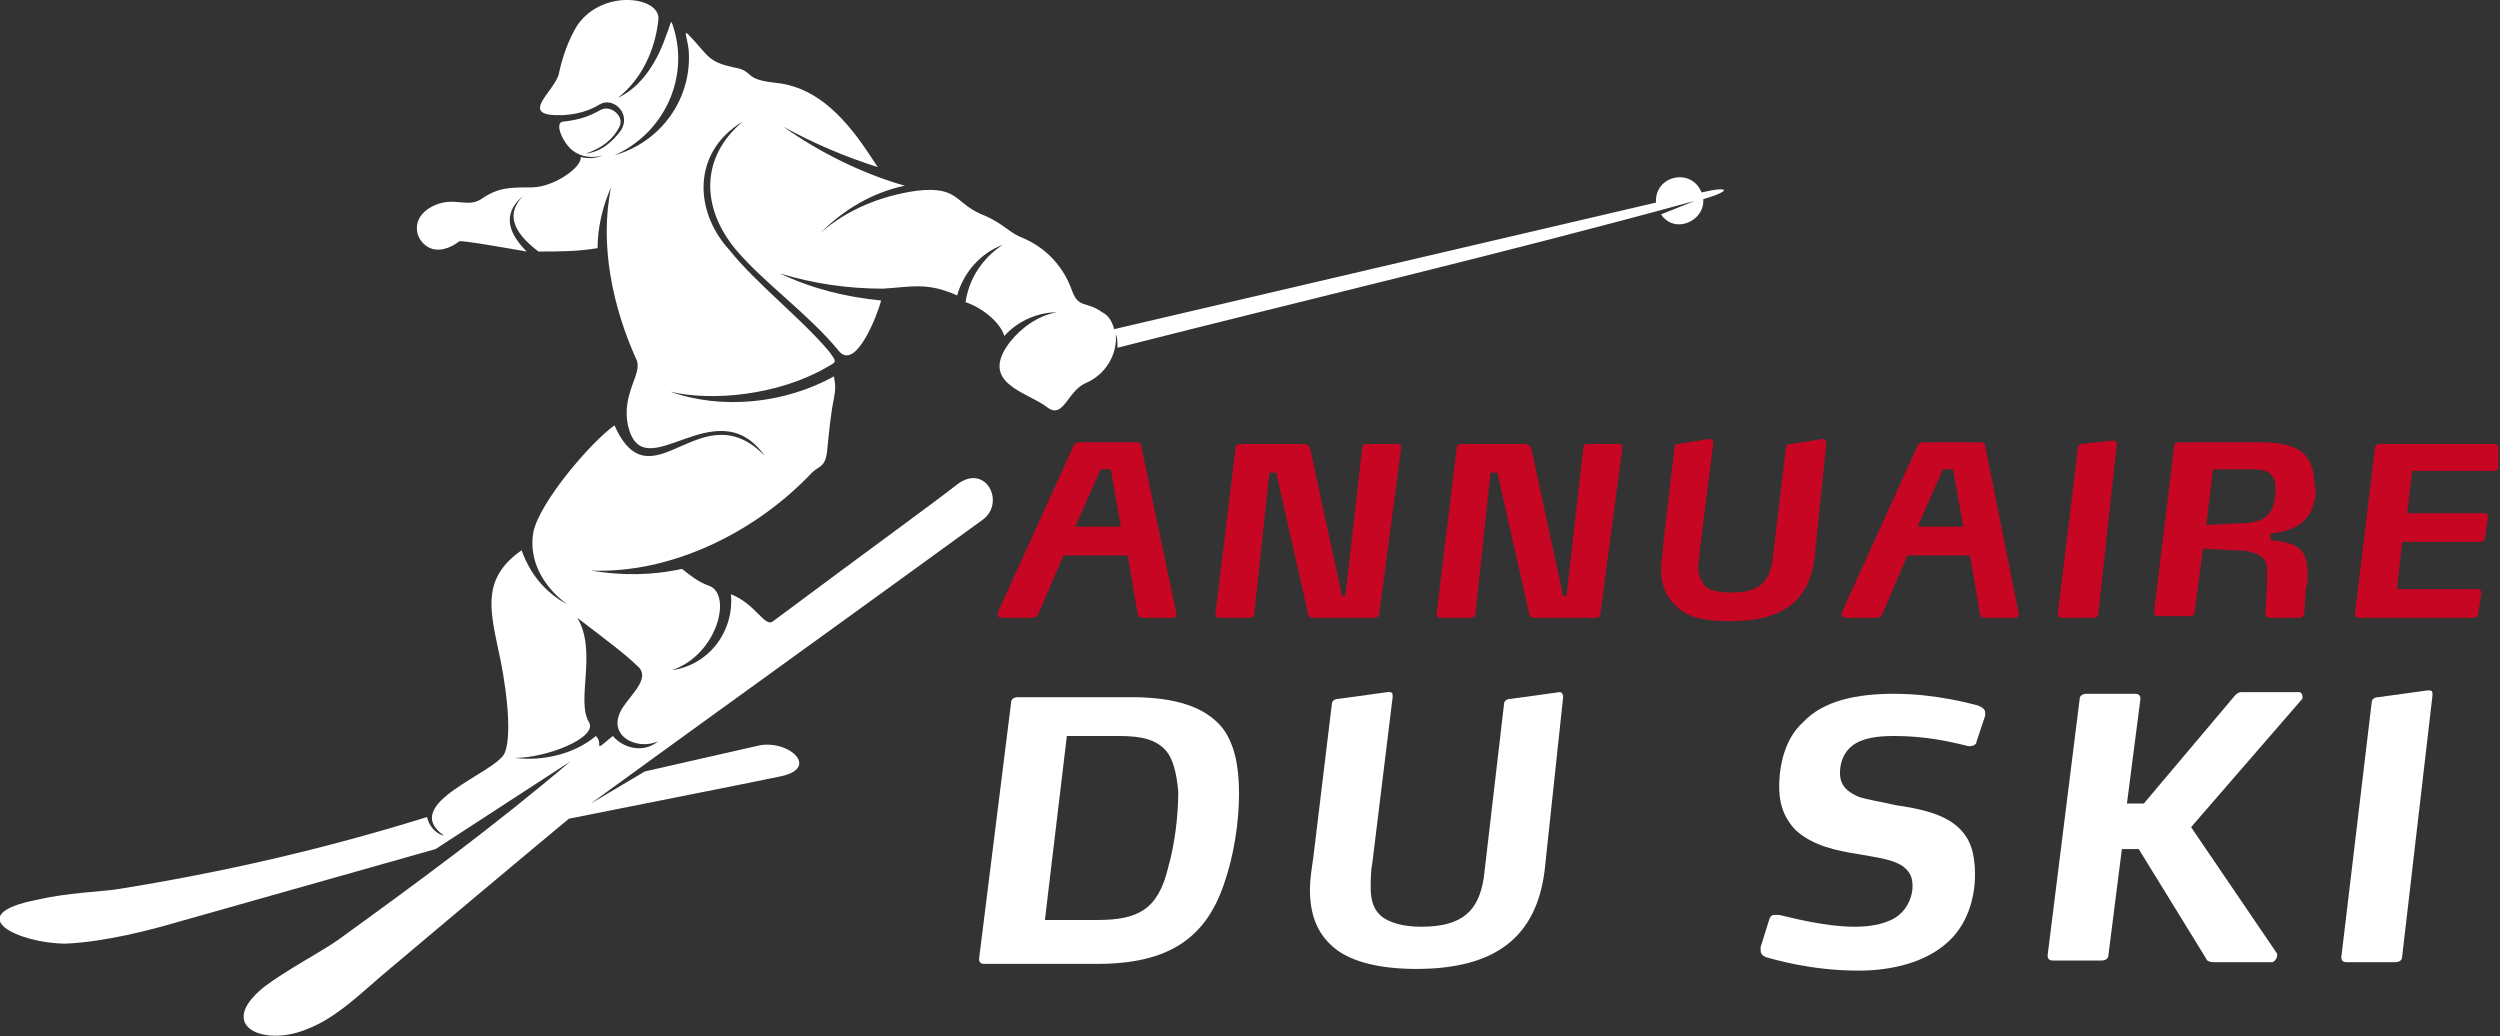
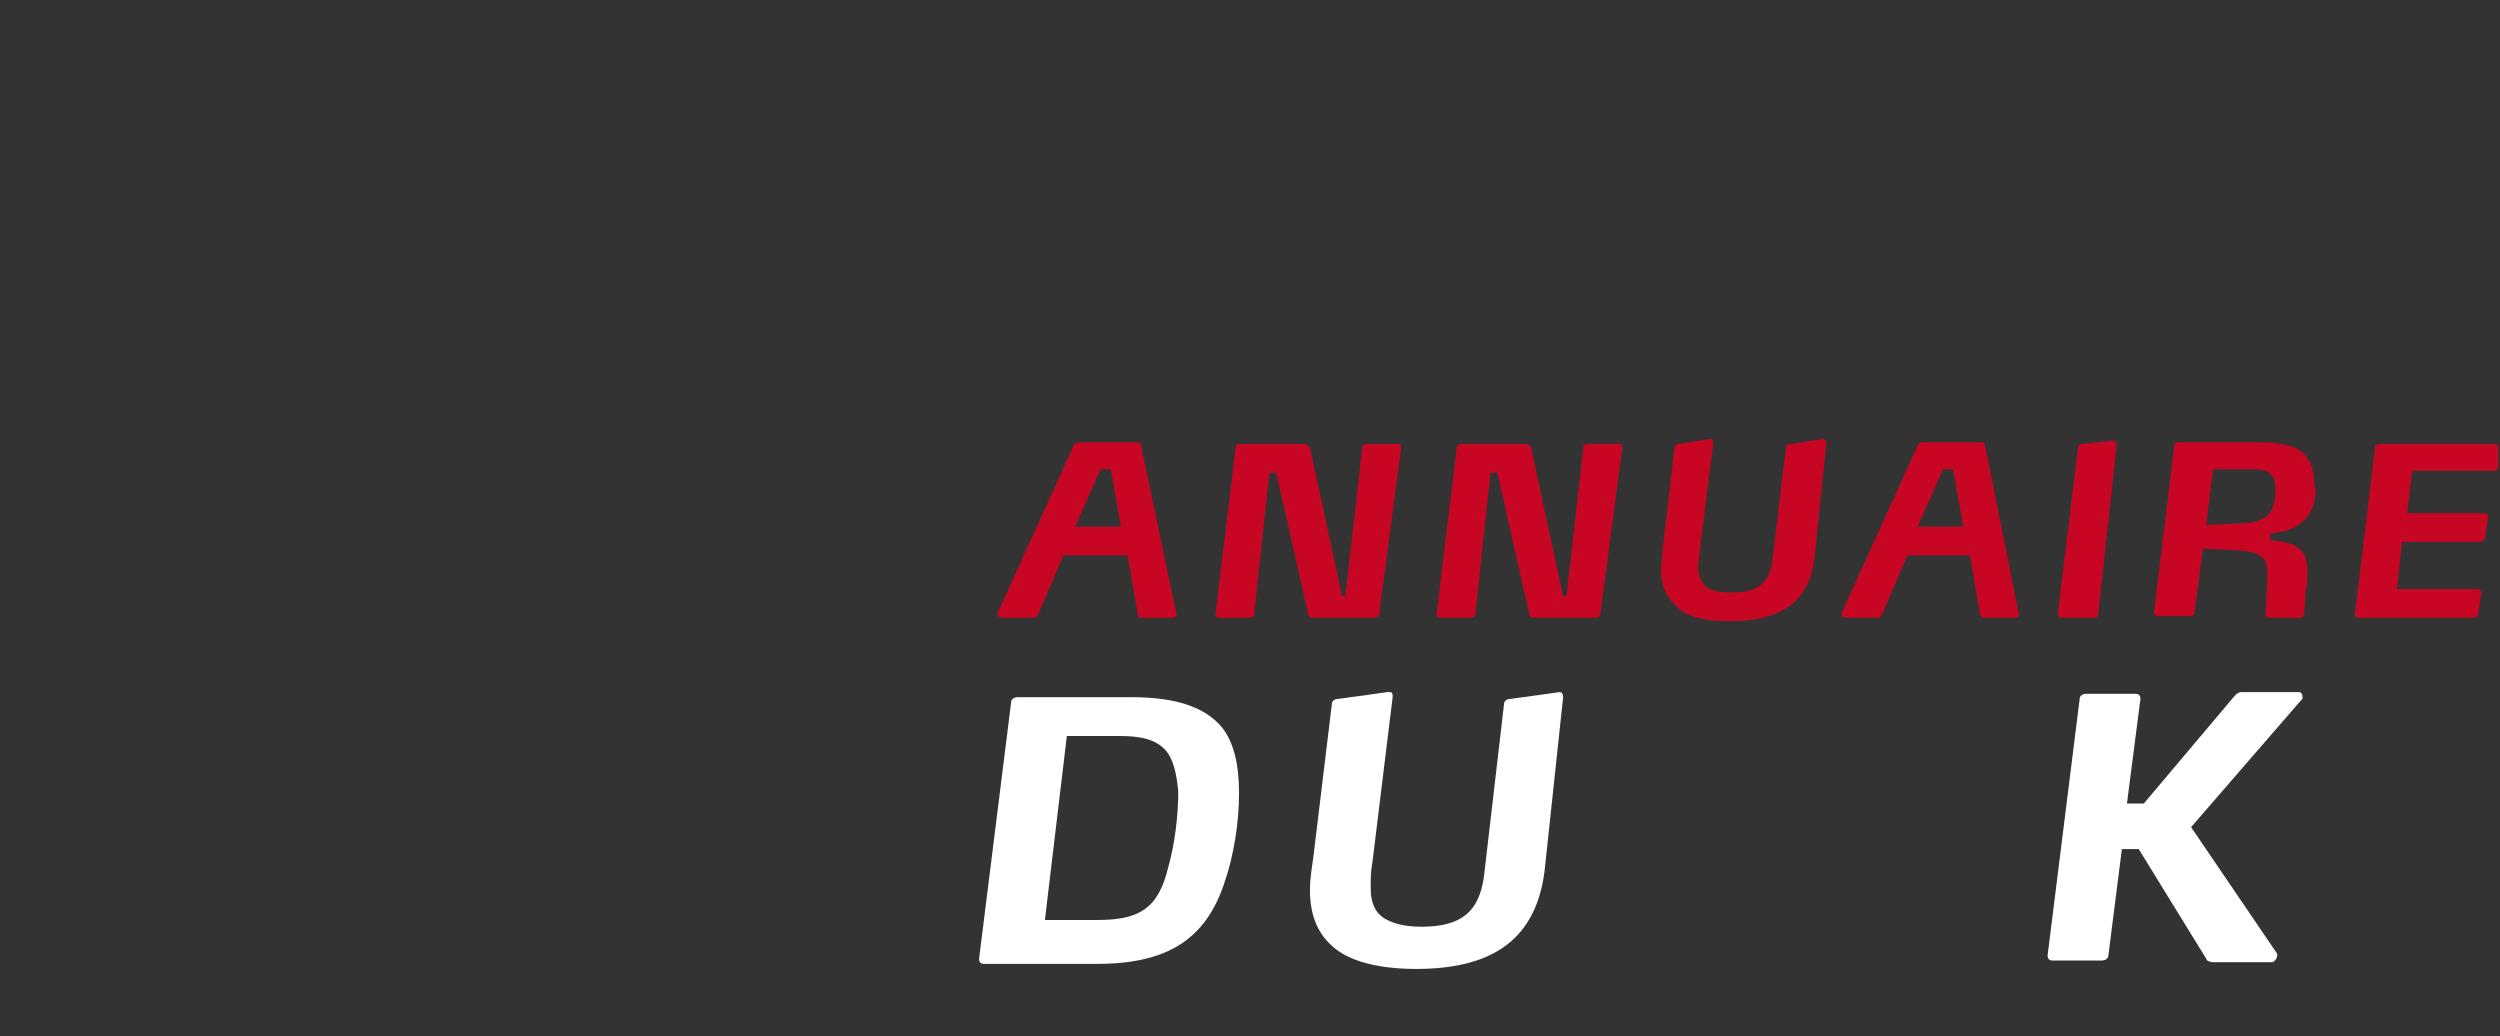
<svg xmlns="http://www.w3.org/2000/svg" version="1.1" id="Layer_1" x="0px" y="0px" width="148.1px" height="61.4px" viewBox="0 0 148.1 61.4" style="enable-background:new 0 0 148.1 61.4;" xml:space="preserve">
  <rect x="0" y="0" width="148.1" height="61.4" fill="#333333" stroke="none" />
  <style type="text/css">
	.st0{fill:#C60622;}
	.st1{fill:#FFFFFF;}
	.st2{fill-rule:evenodd;clip-rule:evenodd;fill:#FFFFFF;}
</style>
  <g>
    <path class="st0" d="M69.7,36.4c0,0.1-0.1,0.2-0.2,0.2h-1.9c-0.1,0-0.2-0.1-0.2-0.2l-0.6-3.5H63l-1.5,3.5c0,0.1-0.2,0.2-0.3,0.2   h-1.9c-0.1,0-0.2-0.1-0.2-0.2c0,0,0,0,0-0.1l4.5-9.9c0-0.1,0.2-0.2,0.3-0.2h3.5c0.1,0,0.2,0.1,0.2,0.2L69.7,36.4L69.7,36.4z    M65.8,27.8h-0.6l-1.5,3.4h2.7L65.8,27.8z" />
    <path class="st0" d="M81.7,36.4c0,0.1-0.1,0.2-0.3,0.2h-3.7c-0.1,0-0.2-0.1-0.2-0.2L75.6,28h-0.4l-0.9,8.4c0,0.1-0.1,0.2-0.3,0.2   h-1.8c-0.1,0-0.2-0.1-0.2-0.2l0,0l1.2-9.9c0-0.1,0.1-0.2,0.3-0.2h3.8c0.1,0,0.2,0.1,0.3,0.2l1.9,8.8h0.2l1-8.8   c0-0.2,0.2-0.2,0.3-0.2h1.7c0.2,0,0.3,0,0.3,0.2c0,0,0,0,0,0.1L81.7,36.4z" />
    <path class="st0" d="M94.8,36.4c0,0.1-0.1,0.2-0.3,0.2h-3.7c-0.1,0-0.2-0.1-0.2-0.2L88.7,28h-0.4l-0.9,8.4c0,0.1-0.1,0.2-0.3,0.2   h-1.8c-0.1,0-0.2-0.1-0.2-0.2l0,0l1.2-9.9c0-0.1,0.1-0.2,0.3-0.2h3.8c0.1,0,0.2,0.1,0.3,0.2l1.9,8.8h0.2l1-8.8   c0-0.2,0.2-0.2,0.3-0.2h1.7c0.2,0,0.3,0,0.3,0.2c0,0,0,0,0,0.1L94.8,36.4z" />
    <path class="st0" d="M107.5,33c-0.3,2.6-1.9,3.8-5,3.8c-1.4,0-2.5-0.2-3.1-0.8c-0.6-0.5-1-1.2-1-2.3c0-0.4,0.1-0.8,0.1-1.2l0.7-6   c0-0.1,0.1-0.2,0.2-0.2l1.9-0.3h0c0.1,0,0.2,0.1,0.2,0.2v0l-0.8,6.4c0,0.3-0.1,0.7-0.1,1c0,0.5,0.2,0.9,0.5,1.2   c0.3,0.2,0.8,0.3,1.5,0.3c1.6,0,2.2-0.6,2.4-1.9l0.8-6.7c0-0.1,0.1-0.2,0.3-0.2l1.9-0.3h0c0.1,0,0.2,0.1,0.2,0.2v0L107.5,33z" />
    <path class="st0" d="M119.6,36.4c0,0.1-0.1,0.2-0.2,0.2h-1.9c-0.1,0-0.2-0.1-0.2-0.2l-0.6-3.5H113l-1.5,3.5c0,0.1-0.2,0.2-0.3,0.2   h-1.9c-0.1,0-0.2-0.1-0.2-0.2c0,0,0,0,0-0.1l4.5-9.9c0-0.1,0.2-0.2,0.3-0.2h3.5c0.1,0,0.2,0.1,0.2,0.2L119.6,36.4L119.6,36.4z    M115.7,27.8h-0.6l-1.5,3.4h2.7L115.7,27.8z" />
    <path class="st0" d="M124.3,36.4c0,0.1-0.1,0.2-0.3,0.2h-1.9c-0.1,0-0.2-0.1-0.2-0.2l0,0l1.2-9.9c0-0.1,0.1-0.2,0.2-0.2l1.9-0.2h0   c0.1,0,0.2,0.1,0.2,0.2v0L124.3,36.4z" />
    <path class="st0" d="M136.9,30.3c-0.4,0.7-1.1,1.2-2.4,1.3l0,0.4c0.9,0.1,1.5,0.2,1.9,0.7c0.2,0.3,0.3,0.7,0.3,1.3   c0,0.3,0,0.6-0.1,0.9l-0.1,1.5c0,0-0.1,0.2-0.2,0.2h-1.9c-0.1,0-0.2-0.1-0.2-0.2v0l0.1-1.8c0-0.2,0-0.6,0-0.8   c0-0.4-0.1-0.6-0.3-0.8c-0.4-0.3-1-0.4-1.6-0.4l-1.9-0.1l-0.5,3.8c0,0.1-0.1,0.2-0.3,0.2h-1.9c-0.1,0-0.2-0.1-0.2-0.2l0,0l1.2-9.9   c0-0.1,0.1-0.2,0.3-0.2h4.8c1.2,0,2.1,0.2,2.6,0.7c0.4,0.4,0.6,1,0.6,1.8C137.3,29.2,137.1,29.8,136.9,30.3z M134.6,28.2   c-0.2-0.3-0.6-0.4-1.2-0.4h-2.3l-0.4,3.3l2-0.1c0.9,0,1.5-0.2,1.8-0.7c0.2-0.3,0.3-0.8,0.3-1.2C134.8,28.7,134.8,28.4,134.6,28.2z" />
    <path class="st0" d="M148,27.7c0,0.1-0.1,0.2-0.3,0.2h-4.8l-0.3,2.5h4.6c0.1,0,0.2,0.1,0.2,0.2v0l-0.2,1.3c0,0.1-0.1,0.2-0.3,0.2   h-4.6l-0.3,2.8h4.8c0.1,0,0.2,0.1,0.2,0.2c0,0,0,0,0,0l-0.2,1.3c0,0.1-0.1,0.2-0.3,0.2h-6.8c-0.1,0-0.2-0.1-0.2-0.2v0l1.2-9.9   c0-0.1,0.1-0.2,0.3-0.2h6.8c0.1,0,0.2,0.1,0.2,0.2v0L148,27.7z" />
    <path class="st1" d="M72.5,52.4c-1.1,3.2-3.3,4.7-7.5,4.7h-6.7c-0.2,0-0.3-0.1-0.3-0.3v0l1.9-15.2c0-0.2,0.2-0.3,0.4-0.3h6.7   c2.7,0,4.4,0.6,5.4,1.8c0.7,0.9,1,2.2,1,3.9C73.4,48.7,73.1,50.7,72.5,52.4z M69.1,44.5c-0.6-0.7-1.5-0.9-2.8-0.9h-3.1l-1.3,10.9   h3.1c2.4,0,3.6-0.6,4.2-3.1c0.4-1.4,0.6-3.1,0.6-4.5C69.7,45.8,69.5,45,69.1,44.5z" />
    <path class="st1" d="M91.5,51.6c-0.5,3.9-2.9,5.8-7.6,5.8c-2.1,0-3.8-0.4-4.8-1.2c-1-0.8-1.5-1.9-1.5-3.5c0-0.6,0.1-1.2,0.2-1.9   l1.1-9.1c0-0.2,0.2-0.3,0.4-0.3l2.9-0.4h0.1c0.2,0,0.2,0.1,0.2,0.3v0l-1.2,9.8c-0.1,0.5-0.1,1-0.1,1.5c0,0.8,0.2,1.4,0.8,1.8   c0.5,0.3,1.2,0.5,2.2,0.5c2.5,0,3.4-1,3.7-2.9l1.2-10.3c0-0.2,0.2-0.3,0.4-0.3l2.9-0.4h0c0.1,0,0.2,0.1,0.2,0.3v0L91.5,51.6z" />
-     <path class="st1" d="M117.1,43.9c0,0.2-0.2,0.3-0.4,0.3c0,0,0,0-0.1,0c-1.2-0.3-2.6-0.6-4.4-0.6c-0.9,0-1.9,0.1-2.5,0.6   c-0.5,0.4-0.7,1-0.7,1.6c0,0.7,0.4,1.1,1.1,1.4c0.6,0.2,1.4,0.3,2.2,0.5c1.4,0.2,2.9,0.5,3.8,1.4c0.6,0.6,0.9,1.4,0.9,2.7   c0,1.5-0.5,3-1.6,4c-1.3,1.2-3.3,1.7-5.3,1.7c-2.9,0-5.1-0.7-5.5-0.8c-0.2-0.1-0.3-0.2-0.3-0.4c0-0.1,0-0.1,0-0.2l0.5-1.6   c0.1-0.3,0.2-0.3,0.4-0.3c0.1,0,0.1,0,0.2,0c0.5,0.1,2.6,0.7,4.5,0.7c1,0,2-0.2,2.6-0.7c0.5-0.4,0.8-1.1,0.8-1.7   c0-0.6-0.2-0.9-0.6-1.2c-0.6-0.4-1.5-0.5-2.6-0.7c-1.3-0.2-2.7-0.5-3.7-1.4c-0.6-0.6-1-1.4-1-2.6c0-1.4,0.4-2.9,1.4-3.8   c1.2-1.3,3.2-1.7,5.4-1.7c2.5,0,4.6,0.6,5,0.7c0.2,0.1,0.4,0.2,0.4,0.4c0,0.1,0,0.1,0,0.2L117.1,43.9z" />
    <path class="st1" d="M129.8,49l5.1,7.5c0,0,0,0.1,0,0.1c0,0.2-0.2,0.4-0.3,0.4h-3.5c-0.2,0-0.4-0.1-0.4-0.2l-4-6.5h-1l-0.8,6.3   c0,0.2-0.2,0.3-0.4,0.3h-2.9c-0.2,0-0.3-0.1-0.3-0.3l0,0l1.9-15.2c0-0.2,0.2-0.3,0.4-0.3h2.9c0.2,0,0.3,0.1,0.3,0.3v0l-0.8,6.2h1   l5.4-6.4c0.1-0.1,0.2-0.2,0.4-0.2l3.4,0c0.1,0,0.2,0.1,0.2,0.3c0,0.1,0,0.1-0.1,0.2L129.8,49z" />
-     <path class="st1" d="M142.3,56.7c0,0.2-0.2,0.3-0.4,0.3h-2.9c-0.2,0-0.3-0.1-0.3-0.3l0,0l1.8-15.1c0-0.2,0.2-0.3,0.4-0.3l2.9-0.4   h0.1c0.2,0,0.2,0.1,0.2,0.3v0L142.3,56.7z" />
  </g>
  <g>
-     <path class="st2" d="M34.4,9.3c0.1,0.6-1.6,1.8-2.9,1.8c-1.3,0-2,0-3,0.7c-0.8,0.5-1.5-0.1-2.6,0.3c-1.6,0.6-1.4,2-0.6,2.5   c0.6,0.4,1.4,0.1,1.9-0.3c0.1-0.1,3.4,0.5,4,0.6c-1.3-1.3-1.3-2.4-0.2-3.3c-1,1-0.7,2.1,0.9,3.3c1.2,0,2.3,0,3.5-0.2   c0-1.2,0.3-2.5,0.8-3.6c-0.7,3.4,0.1,7.1,1.5,10.2c0.4,0.8-0.9,2-0.5,3.9c0.9,3.9,5.2-2.3,8.1,1.8c-3.8-3.9-6.7,3.1-8.9-1.8   c-1.4,1-4.4,4.5-4.8,6.3c-0.3,1.6,0.5,3.2,2,4.3c-1.3-0.7-2.2-1.8-2.7-3.2c-2.3,1.6-1.9,3.4-1.4,5.8c0.4,1.7,0.9,5,0.4,6.2   c-0.5,1.2-6.3,3-3.6,4.9c-0.5-0.1-0.9-0.6-1-1.1c-6.1,1.9-12.2,3.3-18.5,4.3c-0.7,0.1-2.9,0.2-4.6,0.6c-4.6,0.9-1.1,2.6,1.7,2.6   c2.3-0.1,5-0.8,6.7-1.3l15.2-4.3l8-5.2C29.2,49,24.7,52.3,20,55.7c-1,0.7-3.1,1.8-4.4,2.8c-2.8,2.3,0,3.5,2.5,2.5   c1.9-0.7,3.4-2.3,5.1-3.7c7-5.9,10.5-8.8,10.5-8.8c6.5-1.3,10.6-2.1,12.5-2.5c2.5-0.5,0.4-2.3-1.4-1.8l-6.6,1.5l-3.2,1.9   c7.7-5.6,15.5-11.2,23.2-16.8c1.4-1,0.2-3.4-1.5-2.1c-1.4,1.1-5,3.7-10.9,8.1c-0.5,0.4-1-1-2.5-1.6c0.2,2.2-1.3,4.2-3.5,4.5   c2.7-0.9,3.6-4.5,2.2-5c-0.6-0.2-1.1-0.6-1.6-1c-1.8,0.4-3.6,0.4-5.4,0.1c4.8,0.2,9.8-2.3,13.1-5.8c0.4-0.4,0.8-0.3,0.9-1.3   c0.1-1,0.2-2.1,0.4-3.1c0.1-0.5,0.1-0.8,0-1.3c-2.9,1.6-6.6,2-9.7,0.9c2.5,0.6,6.4,0.2,9.2-1.4c0.7-0.4,0.7-0.3,0.2-1   c-1.7-2-4.3-4-5.9-6C41.1,12.5,41,9,44,7.2c-2.6,2.2-2.4,5.2-0.4,7.6c1.7,2,4.3,3.8,6.1,6c1,1.2,2.3-2.2,2.5-3   c-2.1-0.2-4.1-0.7-6-1.6c2,0.6,4,0.9,6.1,0.9c1.7-0.1,2.6-0.4,4.4,0.4c0.4-1.4,1.4-2.5,2.7-3c-1.2,0.8-2,2-2.2,3.4   c0.9,0.3,2,1.1,2.3,2c0.8-0.9,2-1.4,3.1-1.4c-1.1,0.2-2.1,0.9-2.8,1.8c-1.8,2.4,1,2.9,2.2,3.8c1,0.8,1.2-0.9,2.3-1.4   c1.2-0.5,1.9-1.7,1.8-2.9c0.1,0.2,0.1,0.5,0.1,0.8c11.4-2.9,22.9-5.6,34.2-8.7l-2,0.8c0.8,1.2,2.6,0.4,2.5-0.9   c1.7-0.5,1.6-0.8-0.1-0.4c-0.6-1.5-2.8-1-2.7,0.6L66,19.5c-0.1-0.4-0.3-0.8-0.7-1c-1-0.7-1.4-0.2-1.8-1.3c-0.5-1.4-1.5-2.5-2.9-3.1   c-0.8-0.3-1.1-0.8-2.2-1.3c-1.9-0.7-1.5-1.8-4.1-1.5c-2.1,0.3-4.1,1.1-5.7,2.5c1.4-1.4,3.1-2.4,5-2.8c-2.5-0.7-5.1-2-7.2-3.5   c1.8,1,3.7,1.8,5.6,2.4c-0.2-0.3-0.4-0.6-0.6-0.9c-1.6-2.4-3.3-3.9-5.5-4.1c-1.9-0.2-1.2-0.7-2.4-0.9c-1.4-0.3-1.5-0.6-2.3-1.5   c-0.9-1-0.5-0.5-0.4,0.5c0.2,2.8-1.6,5.4-4.4,6.2c2.9-1.3,4.3-4.4,3.6-7.2c-0.3-1.1-0.2-0.7-0.5,0c-0.5,1.5-1.4,3.1-2.9,3.8   C38,4.7,38.8,3,39,1.2c0.2-1.4-3.3-1.9-4.8,0.3c-0.5,0.8-0.9,1.9-1.1,2.9c-0.3,1-2,2.2-0.5,2.4c1,0.1,2.1-0.1,2.9-0.6   c0.8-0.5,1.9,0.5,1.3,1.5c-0.5,0.7-1.2,1.3-2.1,1.4c0.9-0.3,1.6-0.8,2-1.6c0.3-0.6-0.5-1.3-1.1-1c-0.7,0.4-1.3,0.6-2.2,0.7   c-0.6,0-0.1,1.2,0.5,1.7c0.5,0.4,1.2,0.5,1.8,0.3C35.3,9.4,34.8,9.4,34.4,9.3L34.4,9.3z M34.2,36.6c1.2,2-0.1,4.9,0.7,6.2   c0.5,0.9-2.5,2.1-4.4,2.1c1.6,0.2,3.5-0.2,4.8-1.3c0.4,0.4,0,0.8,0.4,0.5l0.6-0.5c0.7,0.8,1.9,1,2.7,0.3c-1.2,0.6-3.2-0.3-2.1-2   c0.6-0.9,1.7-1.8,0.8-2.5C37.1,38.8,35.9,37.9,34.2,36.6L34.2,36.6z" />
-   </g>
+     </g>
</svg>